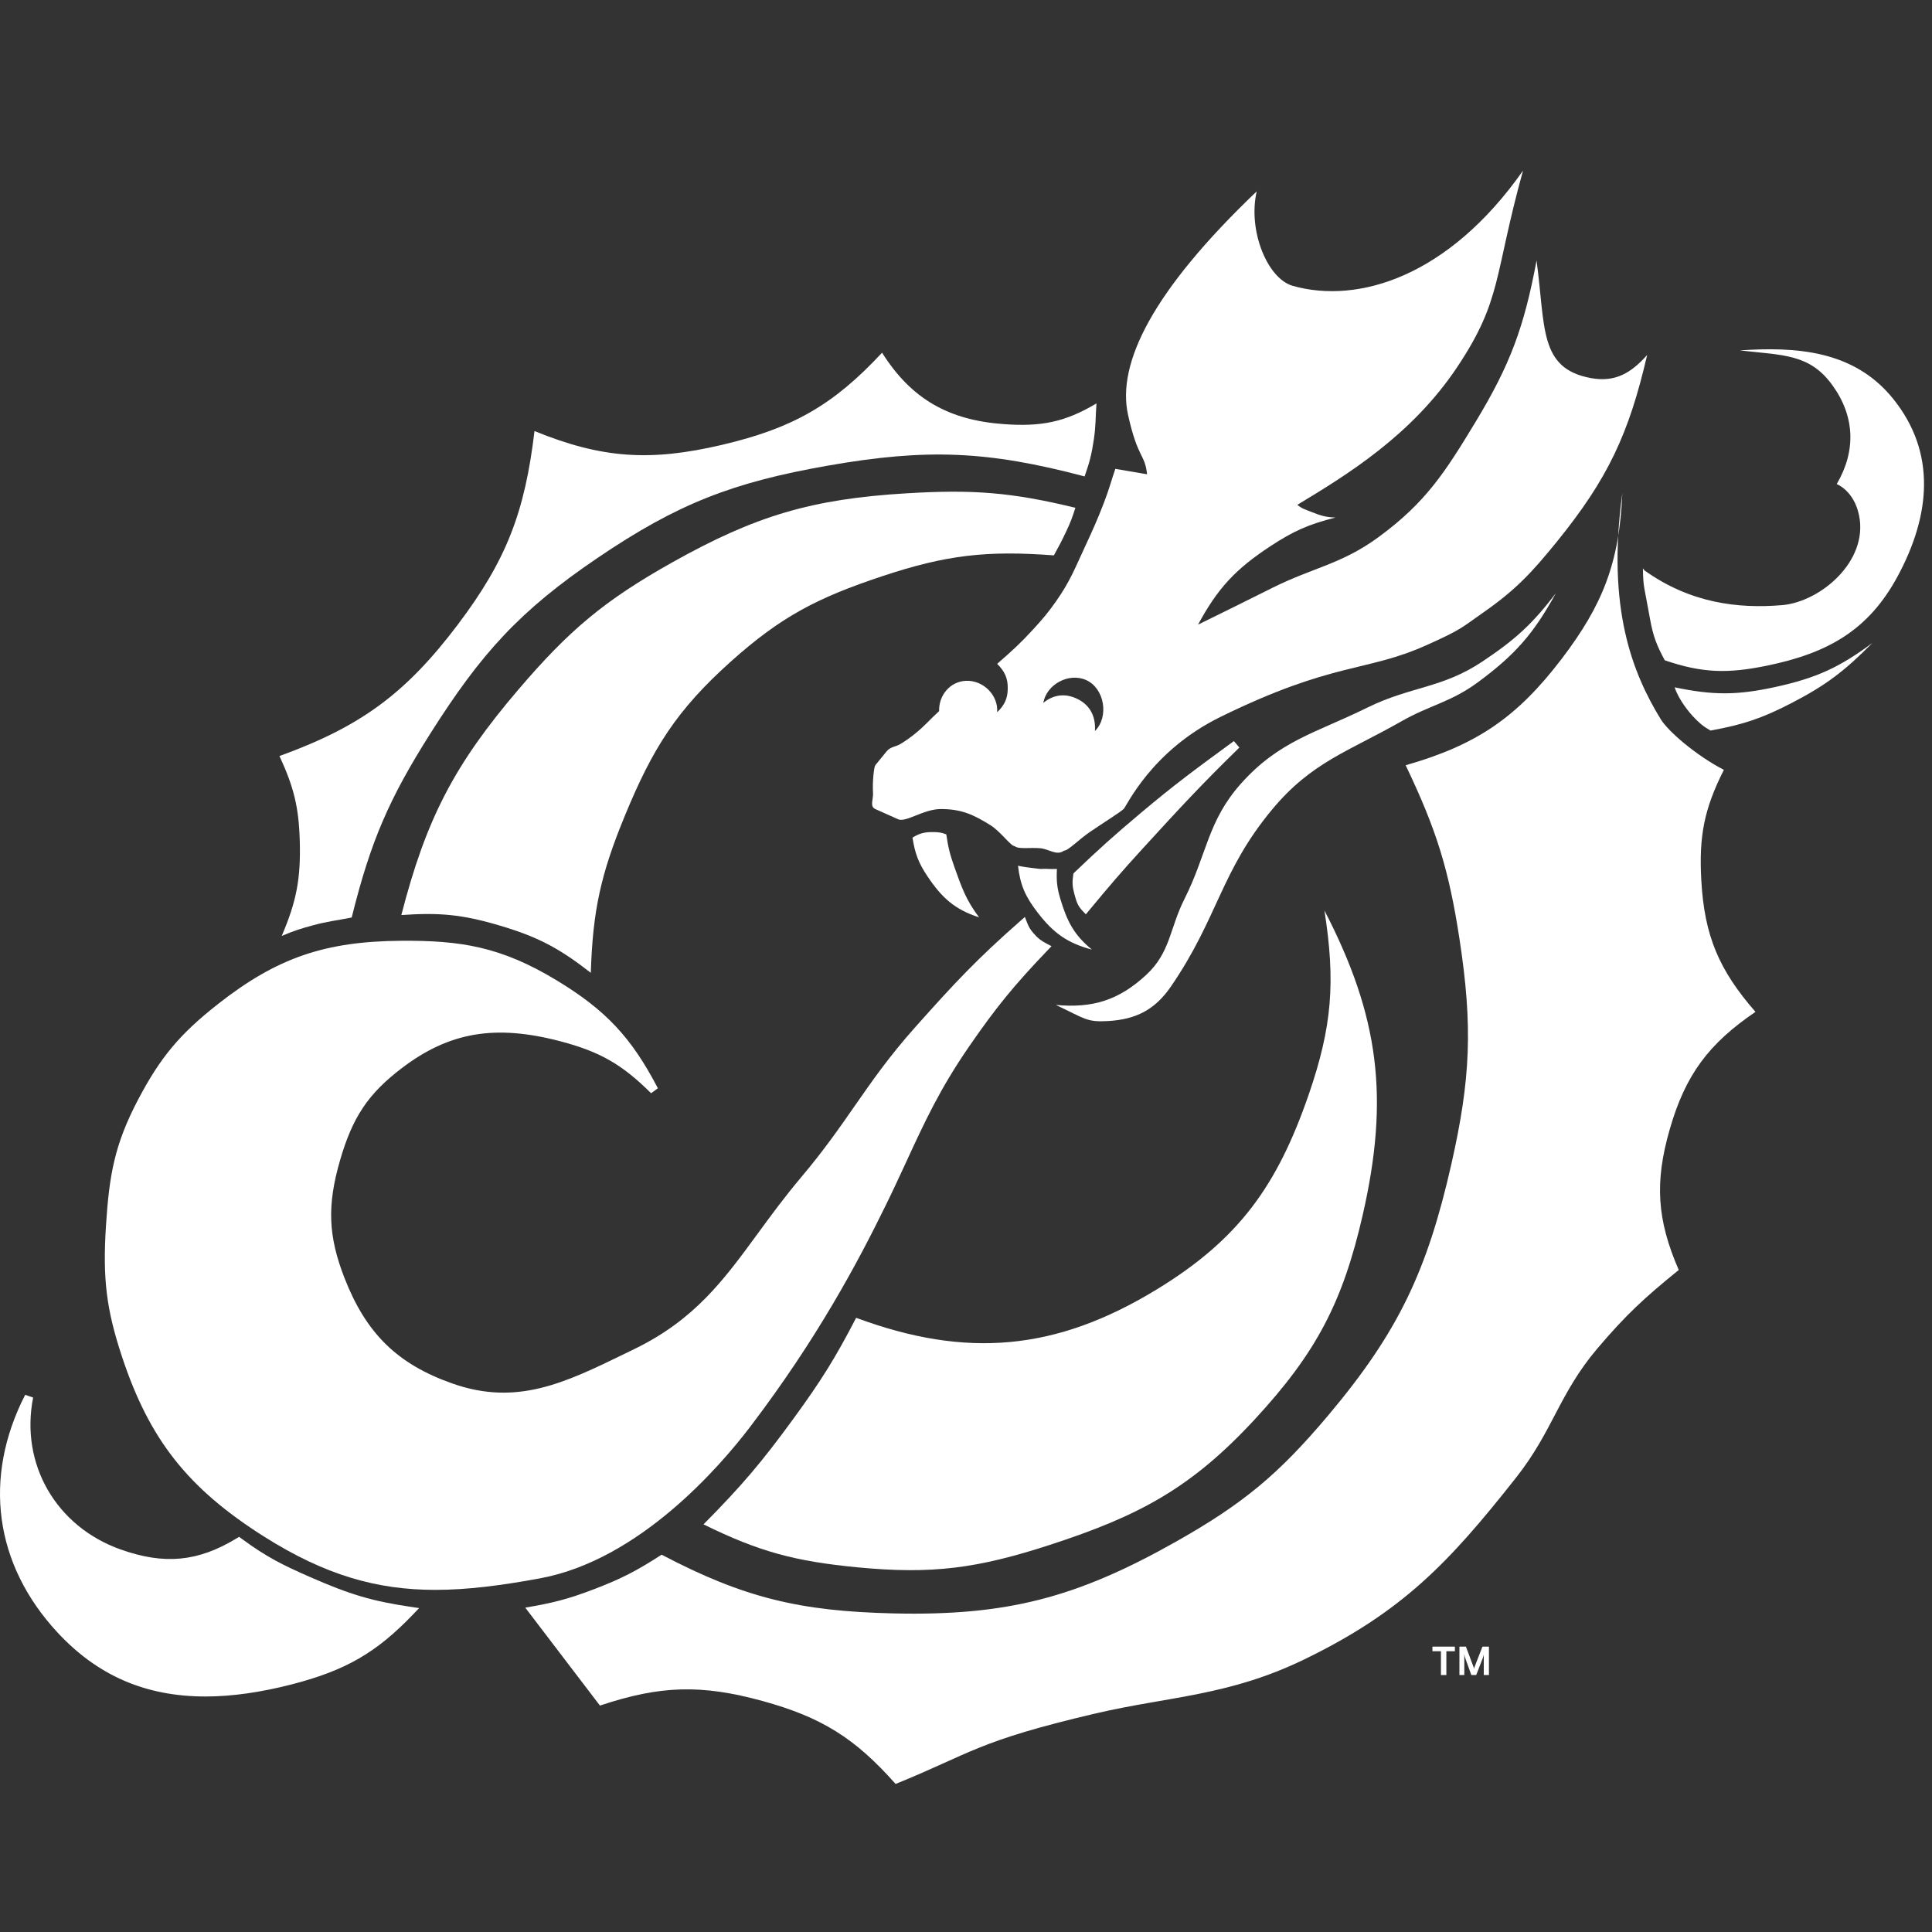
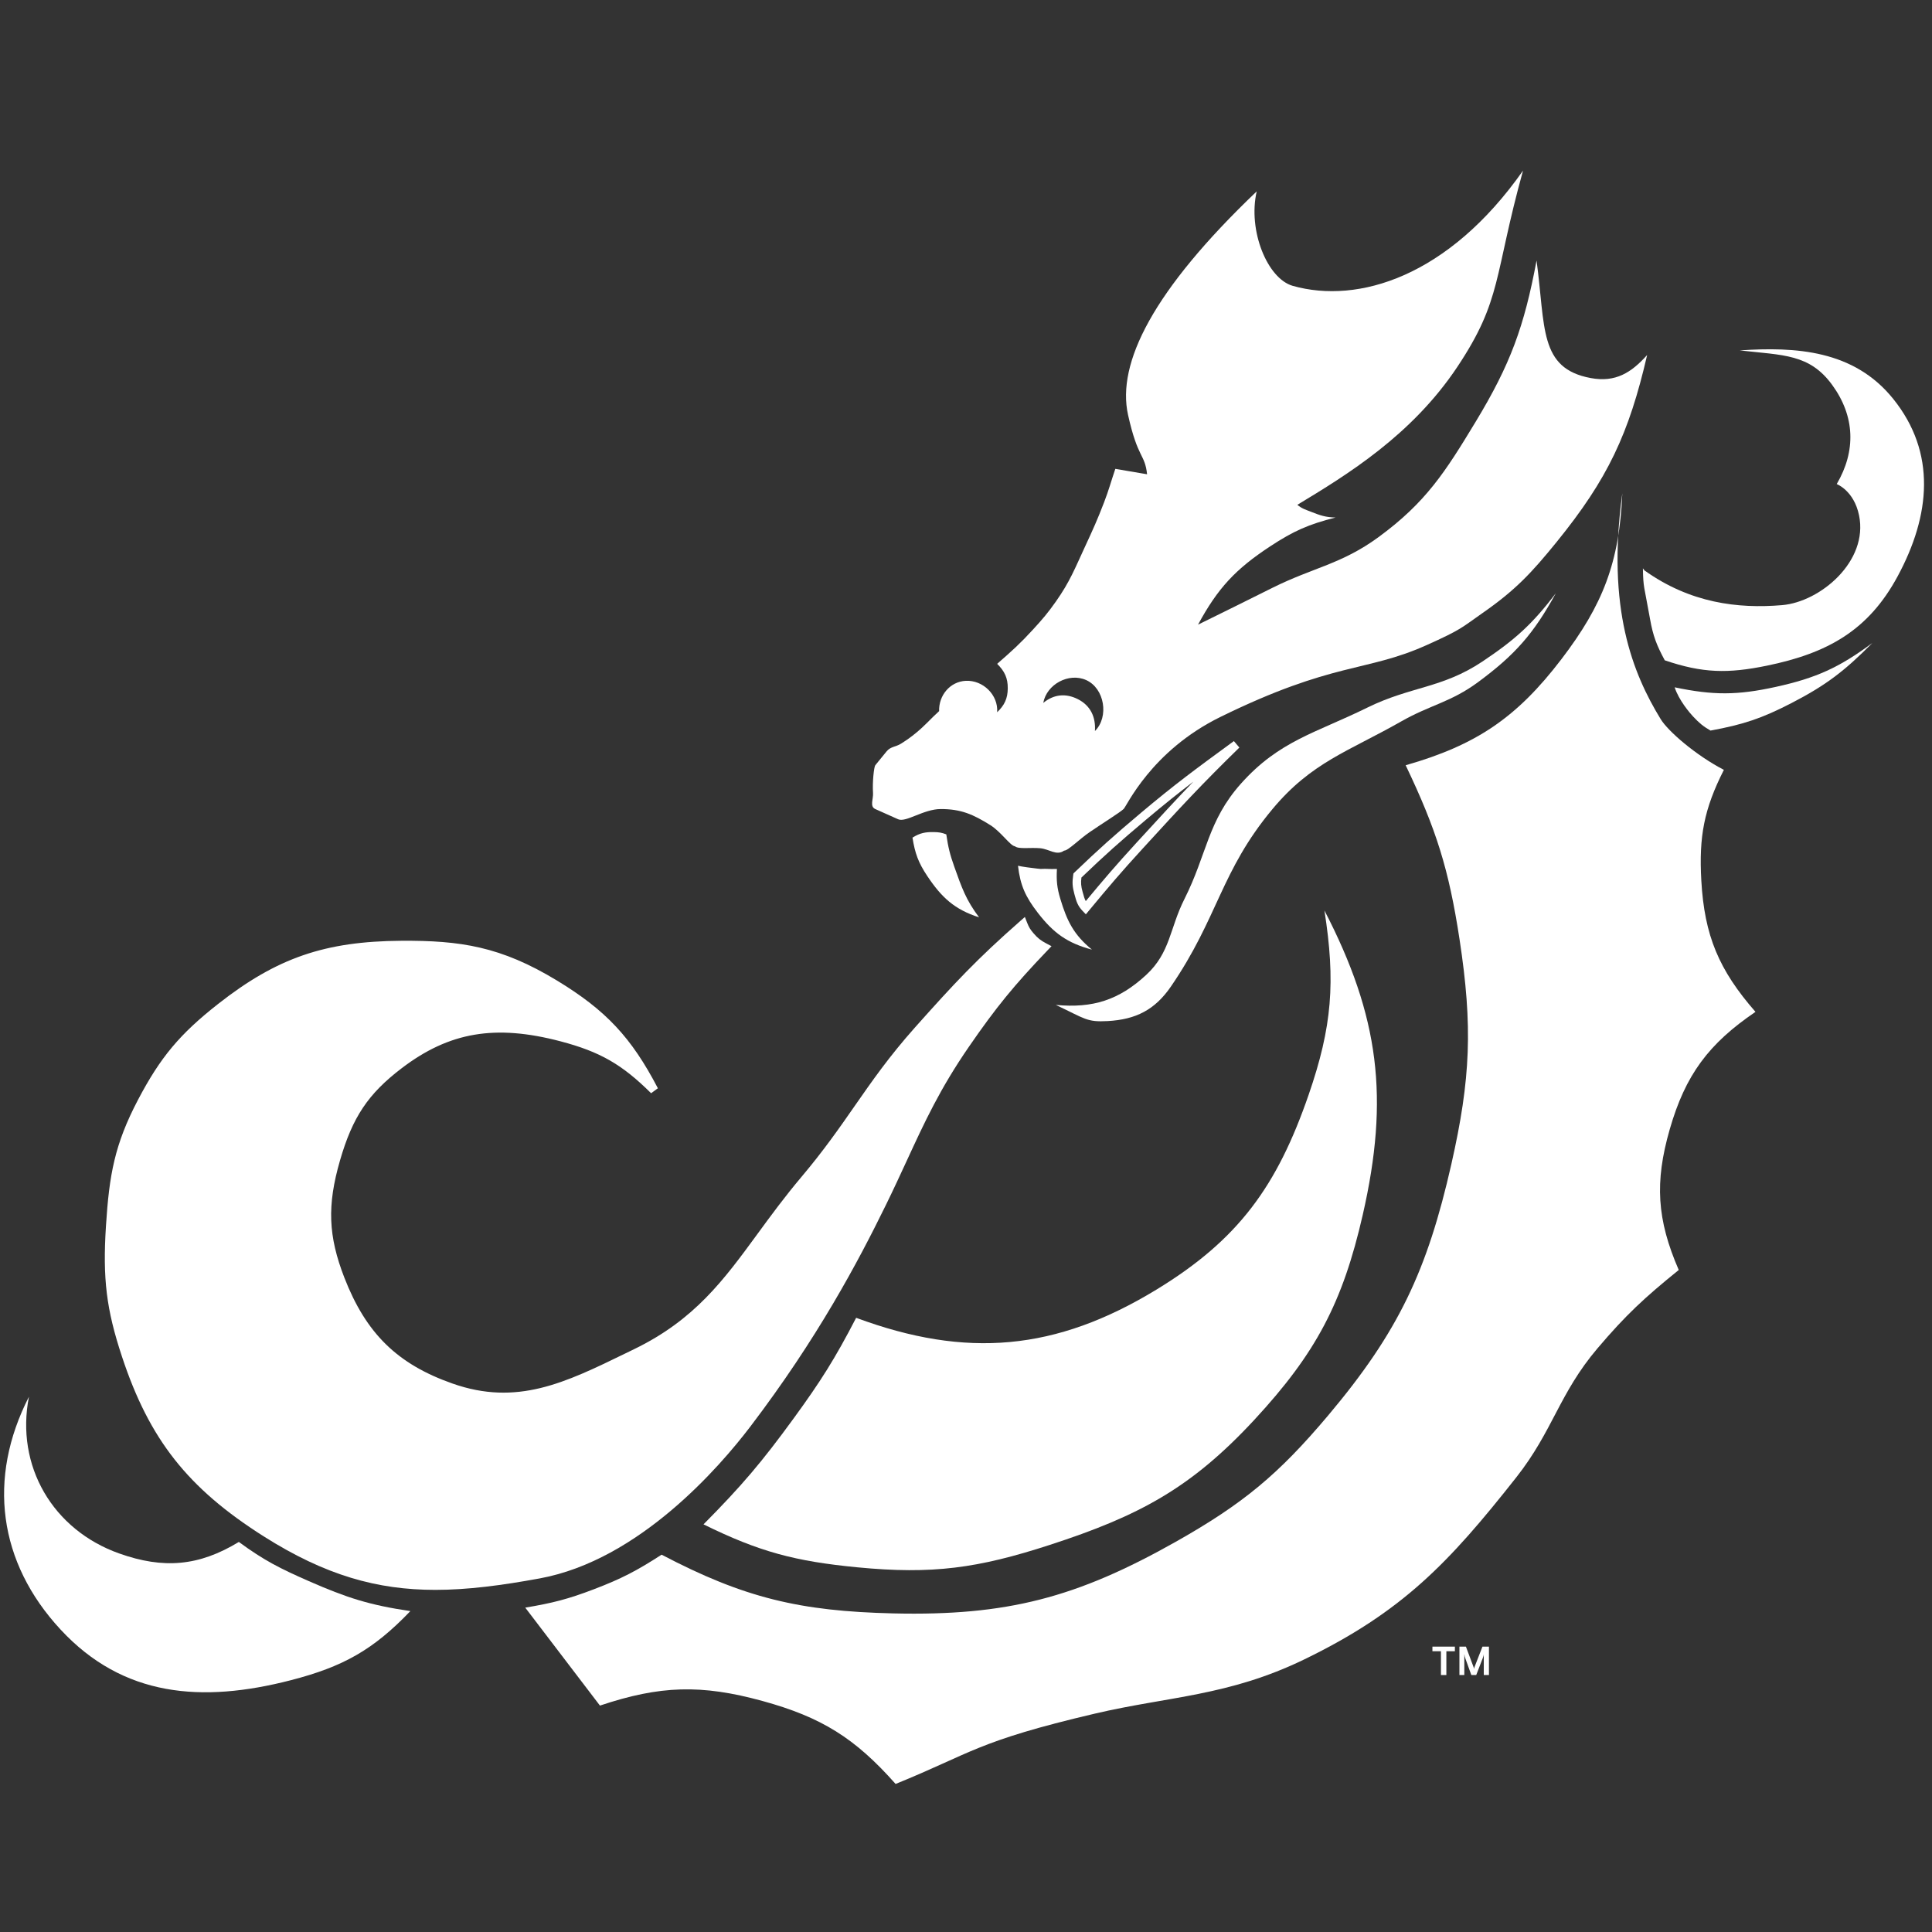
<svg xmlns="http://www.w3.org/2000/svg" width="200px" height="200px" viewBox="0 0 200 200" version="1.1">
  <rect x="0" y="0" width="200" height="200" fill="#333333" stroke="none" />
  <title>minn-st-moorhead</title>
  <desc>Created with Sketch.</desc>
  <g id="minn-st-moorhead" stroke="none" stroke-width="1" fill="none" fill-rule="evenodd">
    <g id="minn-st-moorhead_BGD" fill="#FFFFFF">
      <g id="minn-st-moorhead" transform="translate(0, 16)">
        <g id="g10" transform="translate(100, 84.674) scale(-1, 1) rotate(-180) translate(-100, -84.674) translate(0, 0.674)">
          <g id="g12">
-             <path d="M29.164,87.786 C30.4,88.311 31.127,88.545 32.423,88.894 C33.953,89.307 34.852,89.384 36.407,89.694 C38.361,97.559 40.244,101.952 44.584,108.796 C49.816,117.048 53.783,121.448 61.873,126.929 C70.161,132.545 75.843,134.74 85.703,136.472 C95.919,138.266 102.25,138.011 112.276,135.355 C112.789,136.797 113.005,137.648 113.231,139.161 C113.448,140.613 113.401,141.45 113.506,142.914 C110.217,140.952 107.746,140.493 103.927,140.767 C98.237,141.175 94.353,143.339 91.31,148.163 C86.231,142.694 81.989,140.32 74.722,138.619 C67.338,136.891 62.354,137.191 55.331,140.051 C54.336,131.702 52.455,126.718 47.388,120.01 C41.998,112.876 37.337,109.456 28.931,106.411 C30.415,103.197 30.937,101.12 31.033,97.582 C31.139,93.694 30.692,91.363 29.164,87.786 L29.164,87.786" id="path14" fill-rule="nonzero" />
-             <path d="M41.547,89.948 C45.485,90.224 47.828,90.007 51.618,88.894 C55.636,87.714 57.858,86.543 61.161,83.968 C61.36,90.445 62.209,94.215 64.676,100.207 C67.556,107.201 70.024,111.145 75.657,116.192 C80.876,120.87 84.66,122.808 91.31,125.02 C97.941,127.225 102.128,127.706 109.096,127.182 C109.62,128.127 109.906,128.667 110.367,129.645 C110.808,130.577 111.016,131.124 111.322,132.108 C104.689,133.722 100.695,134.015 93.88,133.609 C84.019,133.021 78.199,131.284 69.583,126.451 C62.573,122.52 58.916,119.439 53.696,113.329 C47.019,105.517 44.11,99.899 41.547,89.948 L41.547,89.948" id="path16" fill-rule="nonzero" />
            <path d="M105.914,89.006 C106.118,88.484 106.29,88.199 106.656,87.775 C107.135,87.218 107.483,86.95 108.132,86.607 C104.644,82.963 102.819,80.74 99.955,76.587 C95.838,70.617 94.347,66.329 91.31,60.125 C87.781,52.917 83.625,45.535 77.292,37.22 C74.021,32.926 65.899,23.569 55.798,21.712 C44.116,19.565 36.947,20.038 27.529,26.006 C19.823,30.891 15.907,35.714 13.044,44.377 C11.396,49.362 11.074,52.5 11.408,57.739 C11.738,62.912 12.27,66.033 14.679,70.623 C16.991,75.024 18.944,77.334 22.857,80.405 C28.923,85.163 33.837,86.79 41.547,86.846 C47.941,86.892 51.967,86.109 57.434,82.79 C62.447,79.746 65.001,77.015 67.714,71.815 C64.658,74.849 62.298,76.205 58.135,77.302 C51.699,78.999 46.605,78.474 41.313,74.44 C37.664,71.657 36.045,69.067 34.771,64.658 C33.427,60.006 33.485,56.764 35.239,52.251 C37.502,46.425 40.792,43.113 46.687,41.038 C53.856,38.513 59.006,41.295 65.844,44.617 C74.639,48.886 77.02,55.114 83.325,62.585 C88.201,68.362 90.041,72.398 95.048,78.019 C99.068,82.531 101.387,85.028 105.914,89.006 L105.914,89.006" id="path18" fill-rule="nonzero" />
            <path d="M42.109,86.408 C41.924,86.408 41.738,86.407 41.55,86.406 C33.853,86.35 29.033,84.69 23.128,80.058 C19.222,76.994 17.339,74.74 15.069,70.418 C12.72,65.945 12.177,62.883 11.847,57.711 C11.507,52.371 11.884,49.288 13.461,44.516 C16.262,36.043 20.004,31.297 27.764,26.377 C37.455,20.238 44.781,20.134 55.719,22.145 C65.727,23.984 73.895,33.486 76.942,37.487 C83.874,46.588 88.051,54.47 90.915,60.319 C91.714,61.951 92.406,63.451 93.067,64.883 C94.931,68.922 96.539,72.41 99.593,76.837 C102.329,80.805 104.14,83.048 107.426,86.505 C107.005,86.773 106.696,87.054 106.323,87.487 C106.076,87.774 105.906,88.009 105.759,88.283 C101.574,84.575 99.329,82.163 95.377,77.726 C92.736,74.762 91.01,72.282 89.184,69.657 C87.6,67.38 85.962,65.026 83.662,62.301 C81.921,60.239 80.495,58.291 79.115,56.406 C75.559,51.548 72.489,47.353 66.037,44.22 L65.16,43.793 C58.686,40.639 53.573,38.147 46.54,40.623 C40.57,42.724 37.177,46.047 34.829,52.092 C33.073,56.61 32.947,59.931 34.349,64.78 C35.69,69.422 37.443,72.042 41.047,74.79 C46.152,78.683 51.296,79.561 58.247,77.728 C61.509,76.868 63.726,75.826 66,73.967 C63.753,77.648 61.355,79.895 57.205,82.414 C51.735,85.735 47.759,86.408 42.109,86.408 L42.109,86.408 Z M45.069,20.091 C39.069,20.091 33.69,21.581 27.293,25.634 C19.438,30.615 15.462,35.657 12.626,44.24 C11.007,49.136 10.621,52.297 10.969,57.767 C11.307,63.069 11.866,66.212 14.289,70.827 C16.598,75.224 18.614,77.635 22.585,80.751 C28.664,85.519 33.625,87.229 41.544,87.286 C47.652,87.322 51.833,86.705 57.662,83.167 C62.724,80.093 65.359,77.28 68.104,72.018 L67.403,71.503 C64.391,74.493 62.112,75.799 58.023,76.877 C51.274,78.653 46.51,77.848 41.58,74.09 C38.104,71.438 36.492,69.028 35.194,64.535 C33.853,59.897 33.973,56.724 35.649,52.409 C37.893,46.633 41.133,43.459 46.833,41.453 C53.517,39.098 58.485,41.52 64.773,44.585 L65.653,45.013 C71.908,48.049 74.919,52.163 78.406,56.926 C79.793,58.823 81.229,60.783 82.989,62.868 C85.262,65.562 86.889,67.9 88.461,70.16 C90.304,72.807 92.044,75.307 94.719,78.312 C98.835,82.931 101.111,85.37 105.623,89.336 L106.095,89.75 L106.323,89.166 C106.511,88.688 106.653,88.451 106.99,88.062 C107.424,87.558 107.725,87.319 108.337,86.997 L108.853,86.725 L108.45,86.303 C104.953,82.649 103.129,80.413 100.317,76.337 C97.307,71.973 95.712,68.517 93.867,64.514 C93.203,63.076 92.508,61.57 91.706,59.931 C88.824,54.046 84.621,46.116 77.643,36.954 C74.533,32.872 66.188,23.174 55.878,21.279 C51.901,20.548 48.389,20.091 45.069,20.091 L45.069,20.091 Z" id="path20" fill-rule="nonzero" />
            <path d="M2.997,40.084 C-1.328,31.642 -0.179,22.941 6.268,15.986 C12.738,9.006 20.884,8.359 30.099,10.737 C35.5,12.131 38.625,13.865 42.481,17.894 C38.252,18.516 35.882,19.278 31.968,20.997 C29.004,22.298 27.333,23.135 24.725,25.052 C20.58,22.532 16.914,22.236 12.343,23.859 C5.462,26.303 1.585,32.92 2.997,40.084 L2.997,40.084" id="path22" fill-rule="nonzero" />
-             <path d="M2.272,37.372 C-0.546,29.918 0.965,22.354 6.591,16.285 C12.285,10.141 19.722,8.51 29.989,11.163 C35.099,12.481 38.125,14.142 41.568,17.589 C37.999,18.164 35.667,18.892 31.791,20.594 C28.833,21.892 27.152,22.746 24.701,24.526 C20.607,22.112 16.85,21.793 12.196,23.444 C5.998,25.646 2.194,31.15 2.272,37.372 Z M21.267,9.054 C15.05,9.054 10.071,11.236 5.946,15.688 C-0.579,22.727 -1.797,31.691 2.606,40.284 L3.429,39.999 C2.072,33.117 5.799,26.651 12.49,24.273 C17.024,22.666 20.502,22.998 24.497,25.428 L24.748,25.582 L24.986,25.407 C27.618,23.472 29.263,22.665 32.145,21.4 C36.235,19.604 38.568,18.915 42.545,18.331 L43.388,18.205 L42.799,17.59 C38.97,13.588 35.793,11.752 30.209,10.31 C26.969,9.475 23.998,9.054 21.267,9.054 L21.267,9.054 Z" id="path24" fill-rule="nonzero" />
            <path d="M167.942,133.609 C167.636,126.478 165.965,122.103 161.633,116.43 C157.017,110.387 152.826,107.545 145.514,105.456 C148.684,98.818 149.98,94.71 151.091,87.439 C152.461,78.455 152.251,73.015 150.242,64.152 C147.747,53.151 144.779,46.81 137.516,38.179 C132.352,32.041 128.671,28.992 121.684,25.052 C111.448,19.284 104.224,17.382 92.478,17.655 C82.83,17.881 77.034,19.247 68.489,23.734 C65.911,22.066 64.347,21.25 61.48,20.155 C58.8,19.131 57.203,18.727 54.374,18.252 L62.106,8.112 C68.329,10.198 72.599,10.326 78.928,8.59 C85.036,6.914 88.514,4.745 92.712,0 C100.617,3.206 101.074,4.402 113.337,7.28 C120.972,9.071 127.147,9.08 134.999,12.884 C145.156,17.807 149.974,22.869 156.961,31.733 C160.773,36.569 161.388,40.399 165.371,45.093 C168.321,48.568 170.24,50.339 173.783,53.206 C171.519,58.423 171.278,62.293 172.848,67.759 C174.469,73.405 176.87,76.621 181.726,79.927 C177.952,84.248 176.439,87.798 176.119,93.527 C175.864,98.078 176.397,100.912 178.455,104.979 C175.552,106.485 172.679,108.973 171.914,110.228 C169.012,114.979 166.307,121.68 167.942,133.609 L167.942,133.609" id="path26" />
            <path d="M88.628,48.255 C86.43,44.01 84.974,41.707 82.159,37.842 C78.851,33.302 76.779,30.862 72.827,26.873 C78.609,24.025 82.326,23.048 88.74,22.427 C96.529,21.674 101.229,22.326 108.671,24.745 C117.896,27.742 123.295,30.611 129.881,37.73 C136.23,44.594 138.993,49.816 141.075,58.931 C143.83,71.002 142.797,79.432 137.103,90.425 C138.264,83.045 137.907,78.398 135.468,71.337 C132.206,61.9 128.229,56.358 119.701,51.166 C109.304,44.837 100.04,44.022 88.628,48.255 L88.628,48.255" id="path28" fill-rule="nonzero" />
            <path d="M173.36,113.523 C173.785,112.195 174.951,110.837 175.269,110.501 C175.894,109.84 176.287,109.494 177.072,109.046 C180.472,109.668 182.393,110.31 185.464,111.897 C189.075,113.764 190.963,115.23 193.827,118.114 C190.385,115.563 188.012,114.488 183.829,113.567 C179.842,112.69 177.356,112.687 173.36,113.523 L173.36,113.523" id="path30" fill-rule="nonzero" />
            <path d="M192.449,131.324 C193.432,126.551 188.419,122.367 184.495,122.032 C179.884,121.638 174.951,122.256 170.235,125.623 L170.073,125.839 C170.113,123.767 170.178,124.159 170.815,120.576 C171.124,118.832 171.499,117.87 172.337,116.319 C176.244,114.988 178.862,114.932 182.904,115.763 C189.17,117.051 193.408,119.39 196.445,125.02 C199.848,131.328 200.474,137.809 195.978,143.391 C191.902,148.451 185.874,148.789 180.091,148.401 C184.601,147.894 187.321,148.046 189.67,144.823 C192.027,141.586 192.152,138 190.137,134.563 C190.137,134.563 191.918,133.899 192.449,131.324 L192.449,131.324" id="path32" fill-rule="nonzero" />
            <path d="M161.059,123.264 C158.609,120.04 156.823,118.442 153.457,116.192 C149.295,113.411 146.033,113.631 141.541,111.421 C136.199,108.79 132.421,107.992 128.458,103.547 C125.011,99.681 124.949,96.244 122.617,91.617 C121.069,88.547 121.171,86.078 118.646,83.745 C115.825,81.139 113.124,80.288 109.3,80.644 C112.337,79.212 112.482,78.851 114.674,78.973 C117.577,79.136 119.556,80.13 121.215,82.552 C126.122,89.709 126.355,94.481 131.729,100.922 C135.776,105.774 139.585,106.881 145.046,109.989 C148.069,111.71 150.191,111.979 152.989,114.045 C156.834,116.882 158.765,119.072 161.059,123.264 L161.059,123.264" id="path34" fill-rule="nonzero" />
-             <path d="M111.534,94.044 C111.43,93.352 111.453,92.927 111.64,92.253 C111.821,91.6 111.914,91.173 112.383,90.685 C114.499,93.234 115.708,94.661 117.944,97.105 C121.769,101.286 123.937,103.644 127.991,107.603 C124.183,104.814 122.023,103.246 118.412,100.207 C115.656,97.889 114.135,96.535 111.534,94.044 L111.534,94.044" id="path36" fill-rule="nonzero" />
            <path d="M111.949,93.831 C111.878,93.283 111.908,92.933 112.064,92.371 L112.103,92.233 C112.2,91.879 112.269,91.625 112.399,91.392 C114.278,93.654 115.494,95.079 117.619,97.402 C119.996,99.998 121.698,101.853 123.53,103.752 C122.021,102.602 120.547,101.427 118.696,99.87 C115.891,97.511 114.419,96.194 111.949,93.831 L111.949,93.831 Z M112.407,90.025 L112.066,90.38 C111.553,90.913 111.42,91.393 111.254,92 L111.217,92.135 C111.013,92.869 110.984,93.348 111.1,94.11 L111.123,94.257 L111.231,94.361 C113.753,96.778 115.3,98.164 118.128,100.544 C121.631,103.49 123.785,105.068 127.356,107.683 L127.731,107.959 L128.298,107.288 C124.33,103.413 122.243,101.153 118.27,96.808 C116.026,94.357 114.8,92.908 112.722,90.404 L112.407,90.025 L112.407,90.025 Z" id="path38" fill-rule="nonzero" />
            <path d="M105.383,95.051 C106.349,94.832 108.88,94.597 107.898,94.719 C107.312,94.793 108.824,94.683 109.413,94.716 C109.349,93.501 109.418,92.782 109.767,91.617 C110.461,89.307 111.17,87.895 113.038,86.369 C110.482,87.049 109.048,88.092 107.431,90.186 C106.173,91.815 105.616,93.006 105.383,95.051 L105.383,95.051" id="path40" fill-rule="nonzero" />
            <path d="M94.46,97.962 C95.218,98.439 95.788,98.555 96.684,98.537 C97.19,98.527 97.49,98.486 97.96,98.298 C98.154,96.97 98.336,96.222 98.786,94.958 C99.553,92.811 99.982,91.527 101.357,89.709 C98.802,90.531 97.469,91.77 95.982,94.003 C95.066,95.381 94.721,96.329 94.46,97.962 L94.46,97.962" id="path42" fill-rule="nonzero" />
            <path d="M90.609,100.922 C90.008,101.191 90.421,101.937 90.375,102.593 C90.299,103.71 90.474,105.29 90.609,105.456 L91.777,106.888 C92.202,107.407 92.729,107.34 93.294,107.703 C93.909,108.097 94.25,108.333 94.815,108.796 C95.81,109.613 96.266,110.193 97.217,111.06 C97.167,112.688 98.349,114.116 99.975,114.196 C101.766,114.283 103.35,112.732 103.226,110.943 C103.985,111.673 104.313,112.358 104.323,113.412 C104.334,114.492 103.993,115.194 103.226,115.953 C104.746,117.281 105.602,118.044 106.964,119.533 C107.937,120.596 108.469,121.218 109.3,122.396 C110.757,124.46 111.274,125.829 112.337,128.121 C113.149,129.872 113.599,130.866 114.292,132.667 C114.804,134 114.998,134.786 115.458,136.138 L118.746,135.578 C118.512,137.726 117.792,137.146 116.776,141.721 C115.586,147.086 119.346,154.604 130.094,164.863 C129.159,160.808 131.205,155.821 133.831,155.081 C140.606,153.173 149.952,156.036 157.662,167.011 C154.624,156.036 155.501,153.676 150.887,146.731 C146.157,139.615 139.439,135.518 134.3,132.415 C134.77,132.022 135.13,131.927 135.701,131.701 C136.653,131.322 137.234,131.122 138.259,131.101 C135.464,130.396 133.904,129.705 131.495,128.121 C127.9,125.758 126.067,123.793 124.019,120.01 C127.032,121.487 128.725,122.33 131.729,123.827 C135.977,125.943 138.881,126.269 142.71,129.076 C147.615,132.672 149.606,135.802 152.755,141.005 C156.362,146.961 157.783,150.863 159.064,157.706 C159.998,150.787 159.29,146.537 164.671,145.538 C167.24,145.061 168.87,146.091 170.512,147.924 C168.627,139.767 166.44,135.101 161.167,128.598 C158.542,125.362 156.877,123.582 153.457,121.202 C151.303,119.704 151.353,119.533 147.615,117.862 C141.383,115.078 138.037,116.192 126.355,110.466 C119.108,106.914 116.597,101.118 116.309,100.922 C115.924,100.557 114.17,99.468 112.805,98.537 C111.751,97.818 110.536,96.581 110.156,96.619 C109.365,96.047 108.637,96.782 107.665,96.867 C106.652,96.955 105.433,96.75 105.066,97.067 C104.593,97.103 103.632,98.558 102.525,99.253 C100.738,100.372 99.492,100.924 97.384,100.922 C95.616,100.921 93.78,99.505 92.975,99.864 L90.609,100.922 L90.609,100.922 Z M113.347,108.997 C114.829,110.469 114.342,113.426 112.433,114.276 C110.643,115.073 108.346,113.839 107.998,111.909 C109.079,112.799 110.315,112.931 111.566,112.304 C112.876,111.648 113.445,110.459 113.347,108.997 L113.347,108.997 L113.347,108.997 Z" id="path44" />
            <polyline id="path46" fill-rule="nonzero" points="149.727 13.739 149.727 11.275 149.166 11.275 149.166 13.739 148.283 13.739 148.283 14.216 150.609 14.216 150.609 13.739 149.727 13.739" />
            <path d="M153.601,11.275 L153.601,13.431 C153.579,13.279 153.583,13.258 153.489,13.012 L152.818,11.275 L152.312,11.275 L151.698,12.98 C151.635,13.15 151.631,13.198 151.586,13.45 L151.586,11.275 L151.079,11.275 L151.079,14.216 L151.752,14.216 L152.536,12.117 C152.568,12.032 152.581,12.002 152.594,11.89 C152.612,12.026 152.62,12.046 152.647,12.117 L153.463,14.216 L154.135,14.216 L154.135,11.275 L153.601,11.275" id="path48" fill-rule="nonzero" />
          </g>
        </g>
      </g>
    </g>
  </g>
</svg>